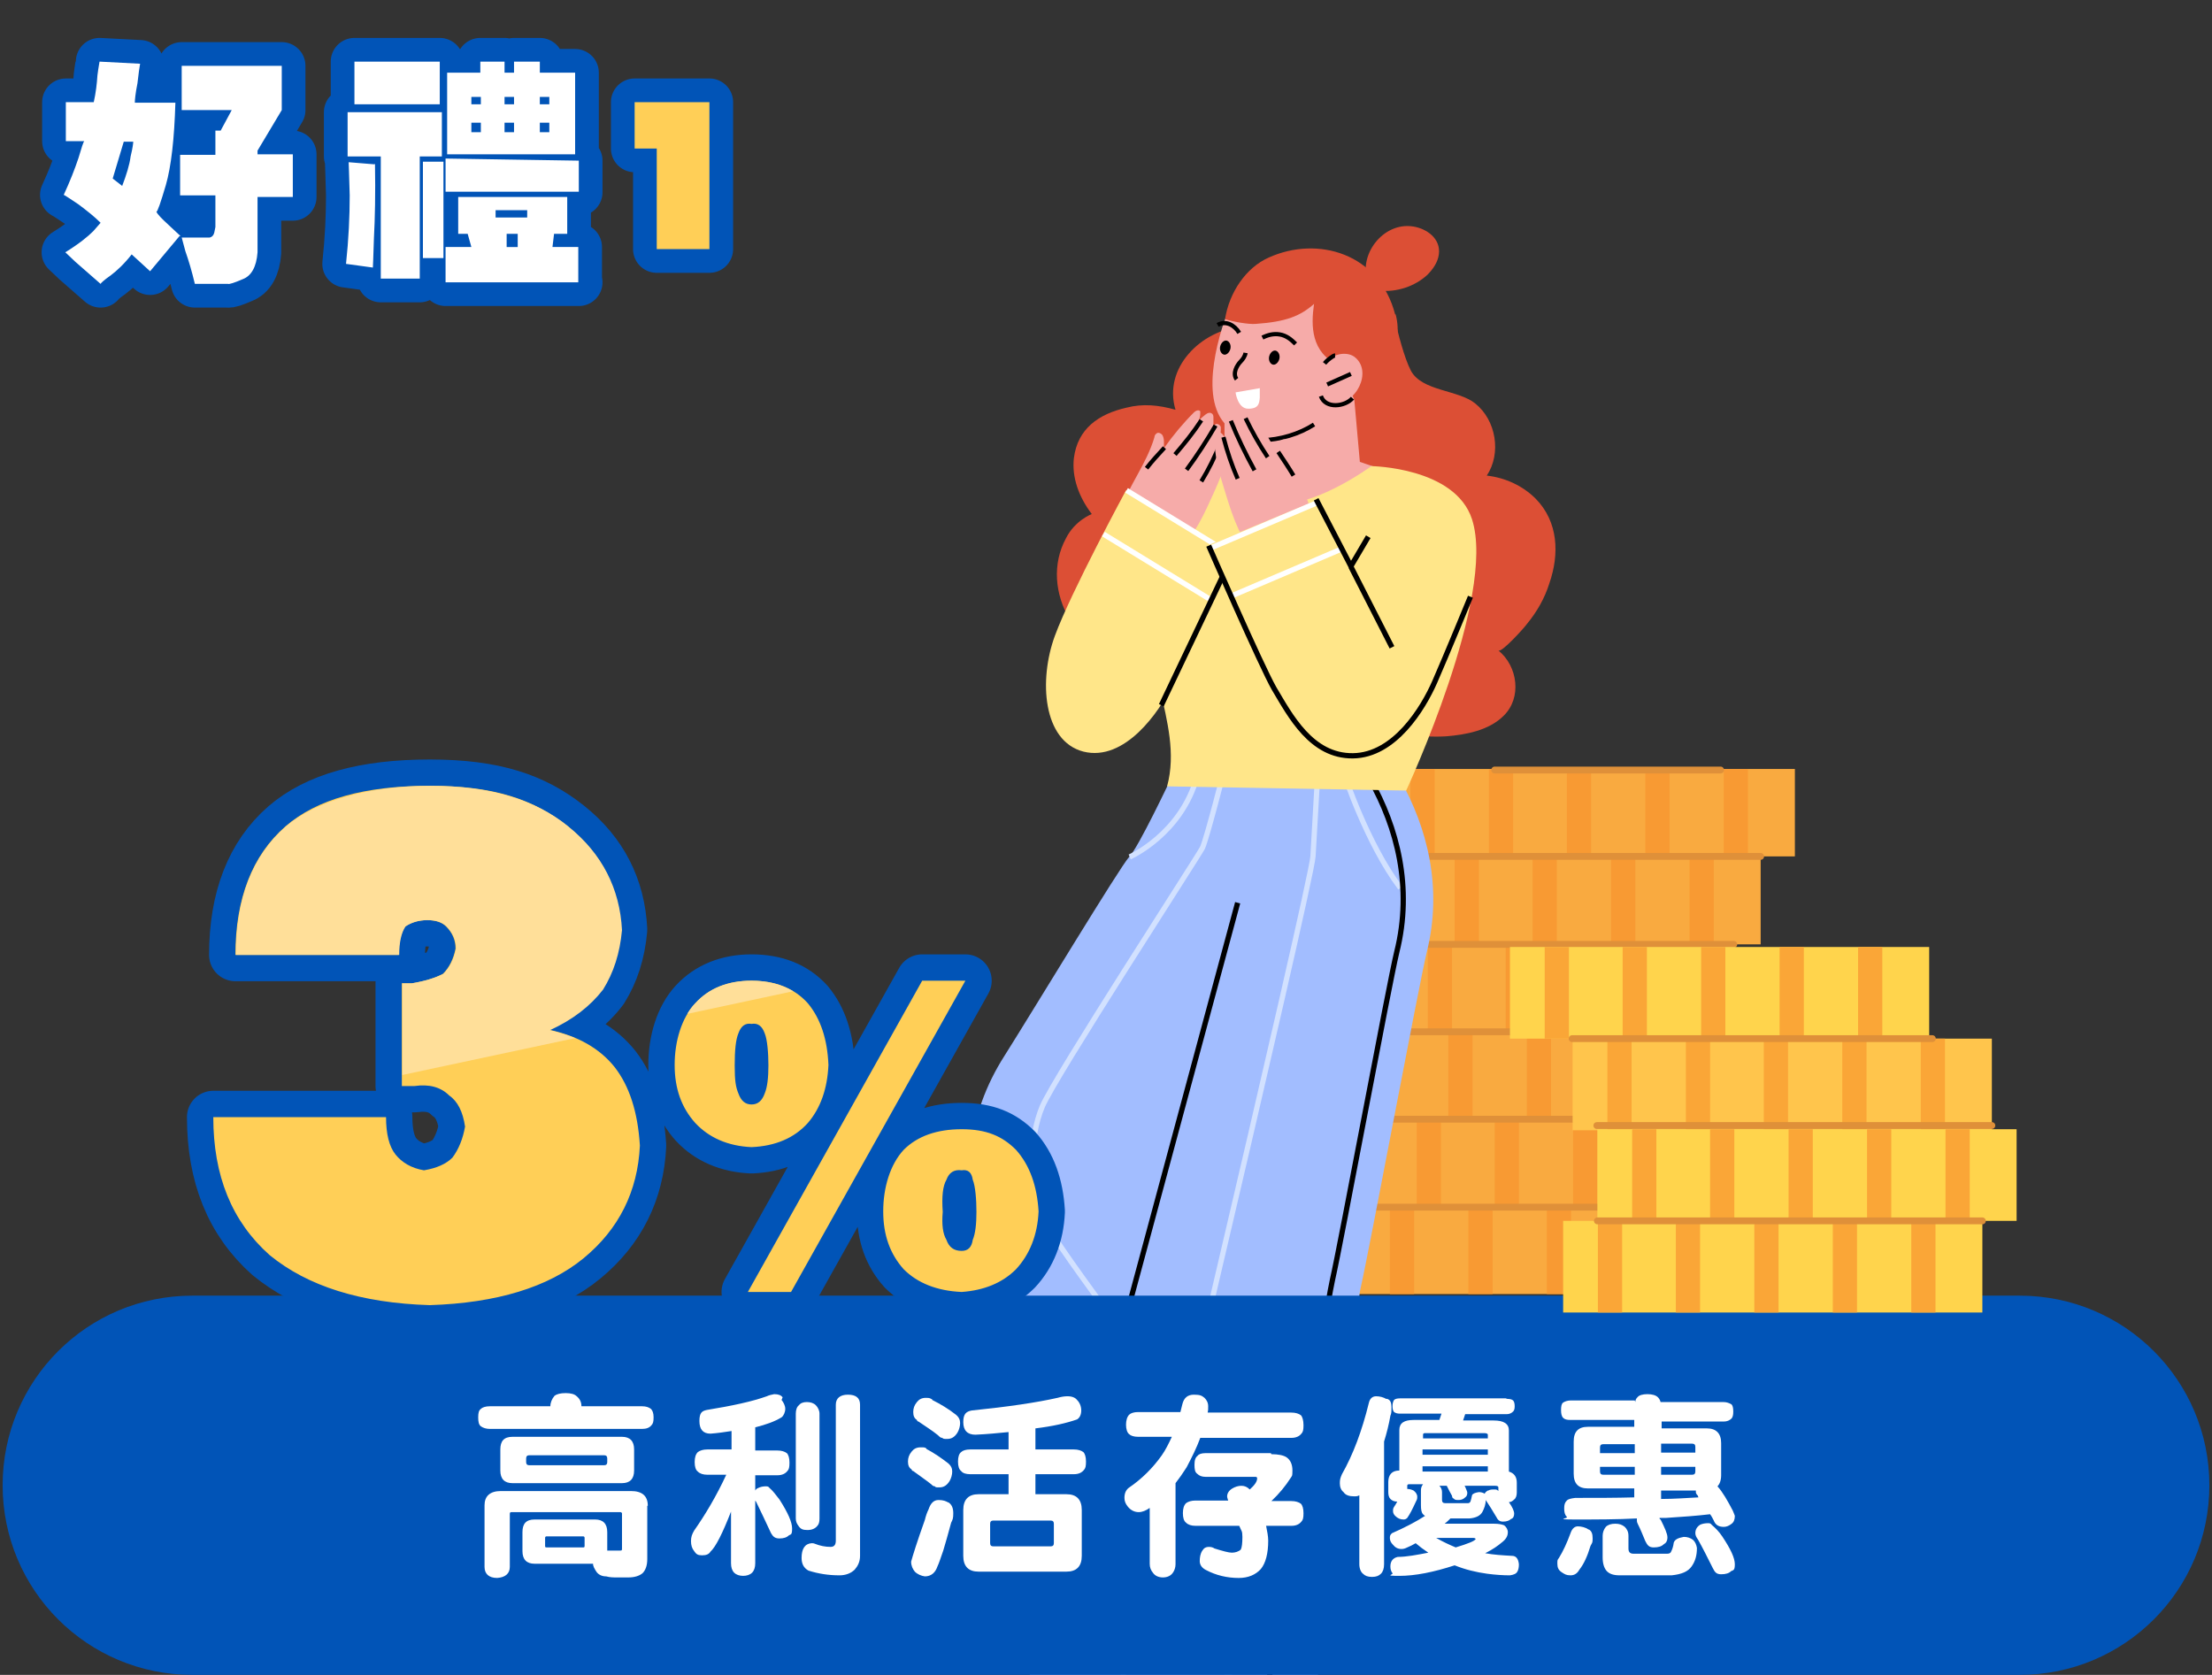
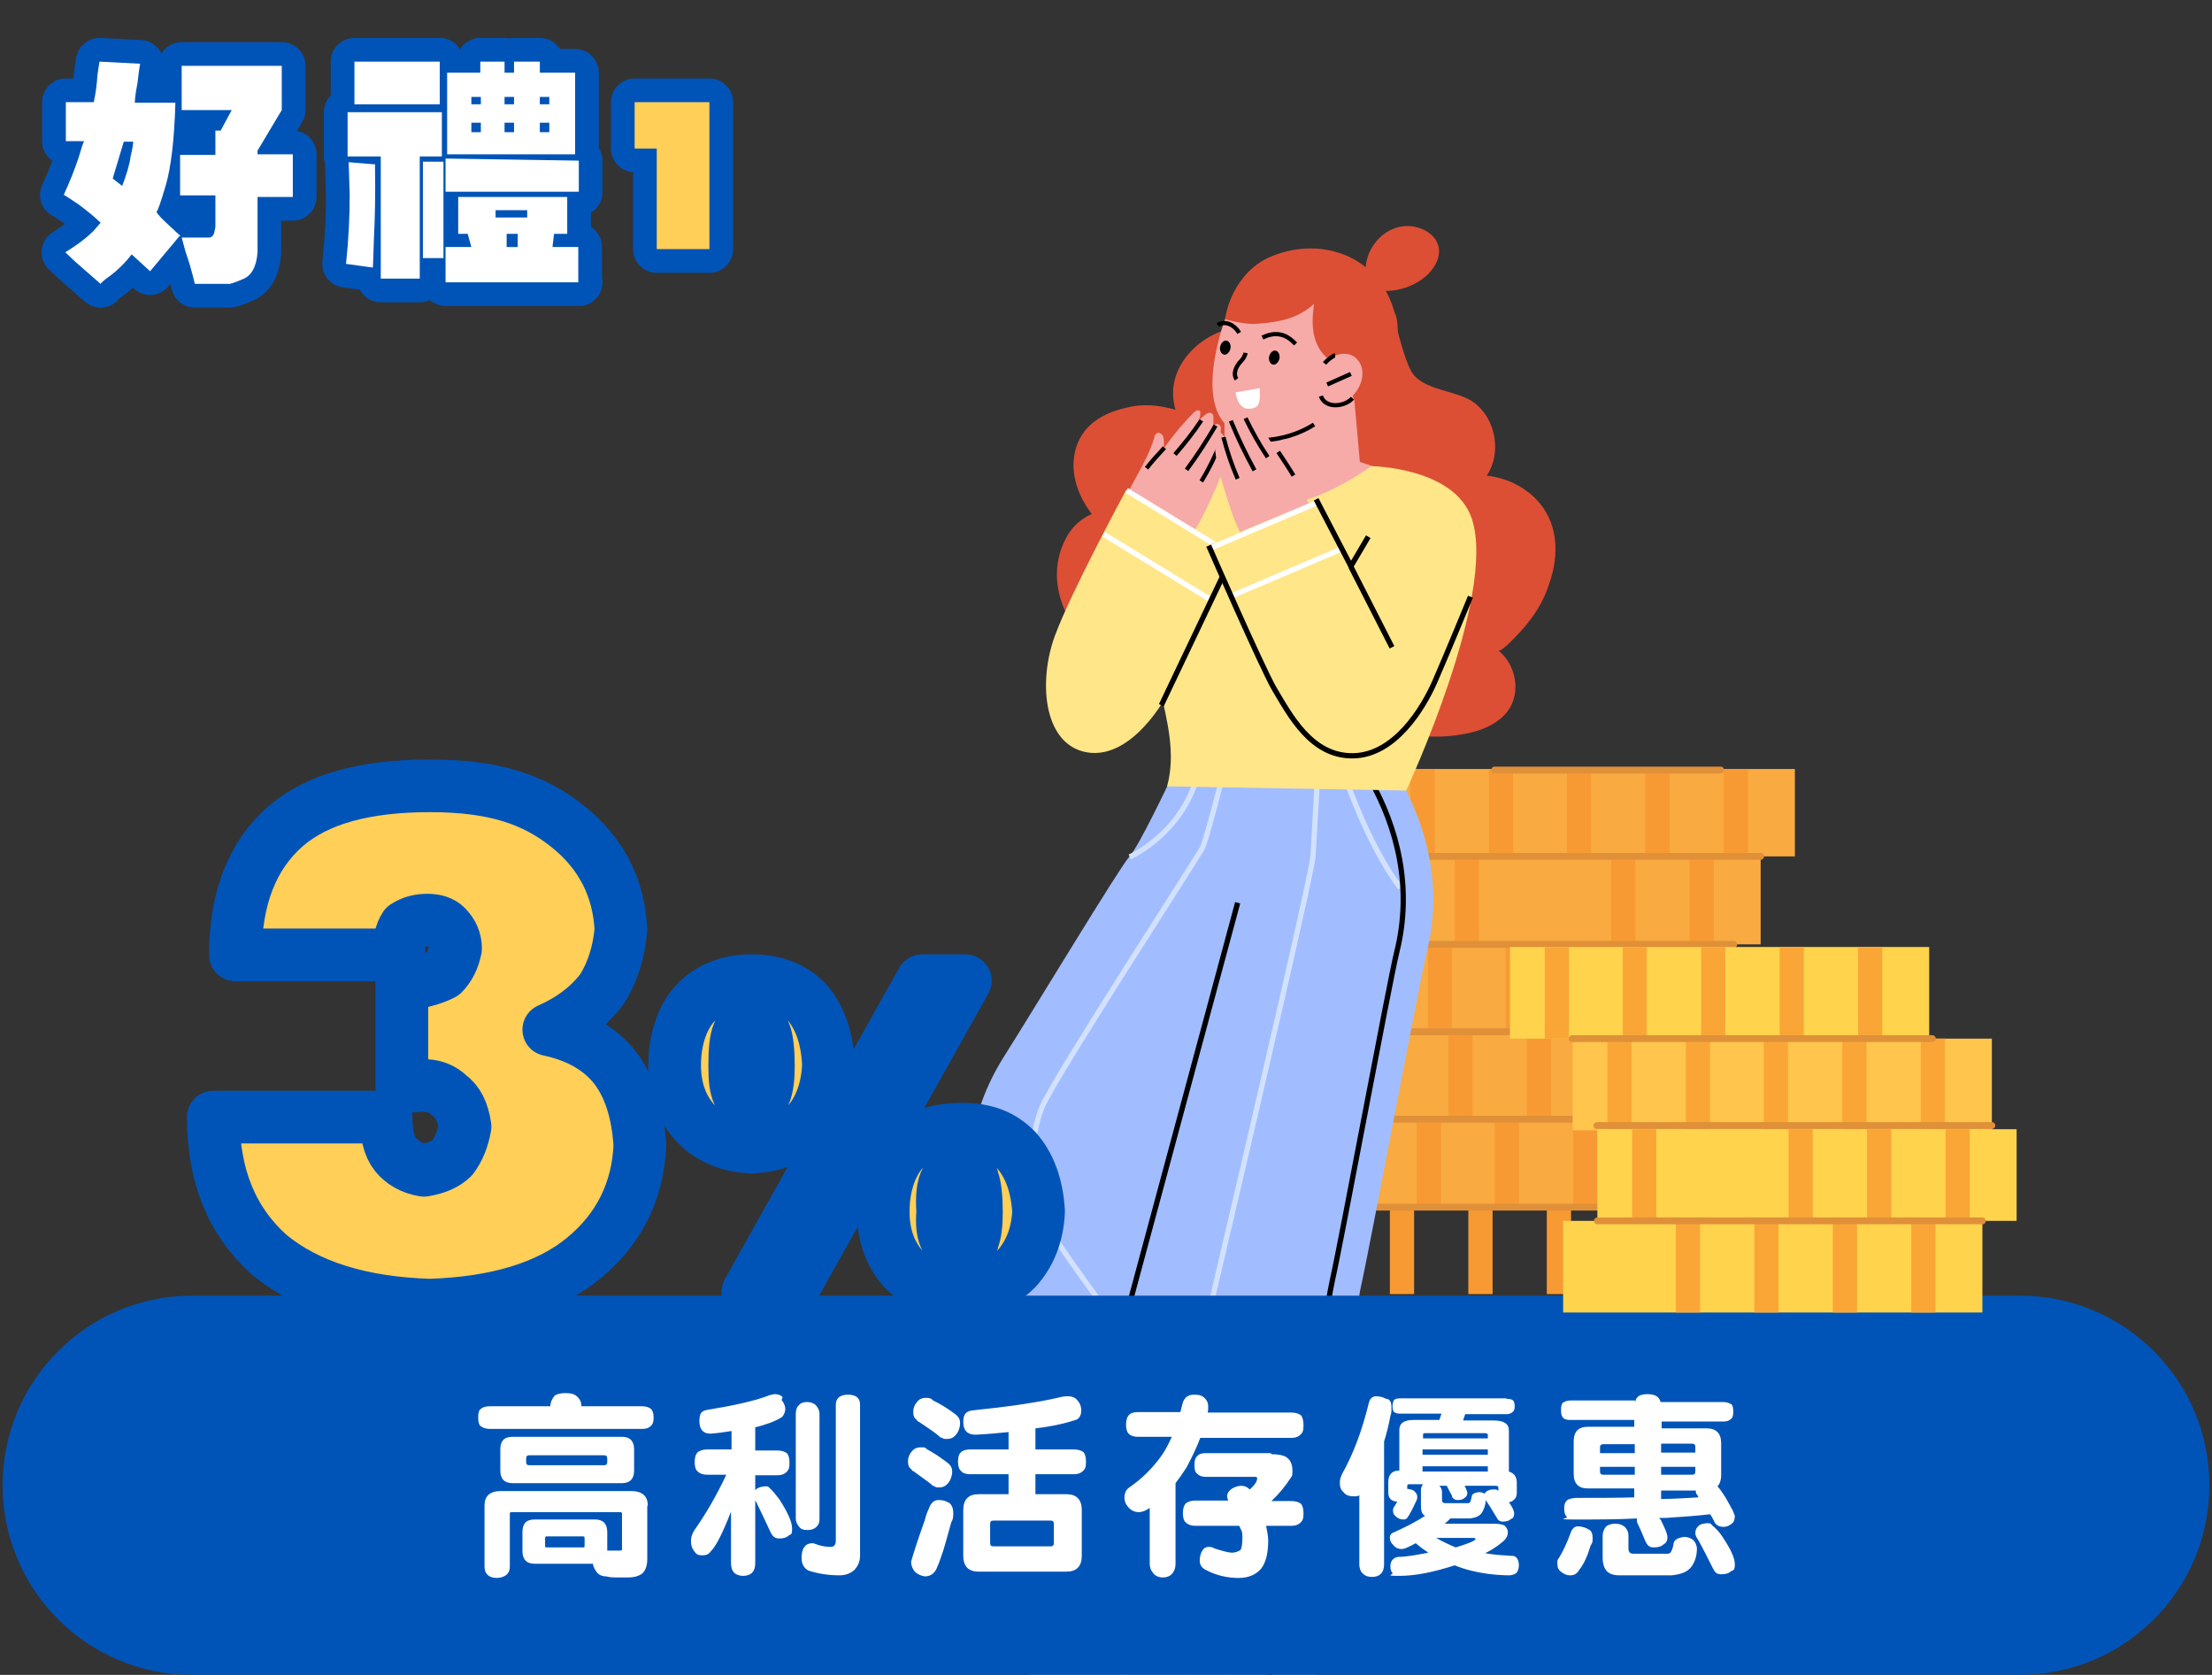
<svg xmlns="http://www.w3.org/2000/svg" id="_圖層_1" version="1.1" viewBox="0 0 420 318">
  <rect x="0" y="0" width="420" height="318" fill="#333333" stroke="none" />
  <defs>
    <style>
      .st0, .st1 {
        stroke: #000;
      }

      .st0, .st1, .st2, .st3 {
        stroke-miterlimit: 10;
      }

      .st0, .st1, .st2, .st3, .st4 {
        fill: none;
      }

      .st5 {
        fill: #ffe689;
      }

      .st1 {
        stroke-width: .8px;
      }

      .st6 {
        fill: #fff;
      }

      .st2 {
        stroke: #fff;
      }

      .st7 {
        fill: #f6aba9;
      }

      .st8 {
        fill: #f89a33;
      }

      .st9 {
        stroke-width: 10px;
      }

      .st9, .st10 {
        stroke: #0154b7;
      }

      .st9, .st10, .st11 {
        fill: #ffcf57;
      }

      .st9, .st10, .st4 {
        stroke-linejoin: round;
      }

      .st12 {
        fill: #a2bdff;
      }

      .st10 {
        stroke-width: 9px;
      }

      .st13 {
        fill: #ffd44c;
      }

      .st3 {
        stroke: #d2e1ff;
      }

      .st14 {
        fill: #faa637;
      }

      .st15 {
        fill: #ffdf99;
      }

      .st16 {
        fill: #ffc54c;
      }

      .st17 {
        fill: #f9aa40;
      }

      .st18 {
        fill: #0154b7;
      }

      .st19 {
        fill: #dc4f35;
      }

      .st4 {
        stroke: #df9039;
        stroke-linecap: round;
        stroke-width: 1.3px;
      }
    </style>
  </defs>
  <path class="st17" d="M334.3,179.3h-79.6v-16.6h79.6v16.6Z" />
  <path class="st8" d="M325.4,179.3h-4.6v-16.6h4.6v16.6Z" />
  <path class="st8" d="M310.5,179.3h-4.6v-16.6h4.6v16.6Z" />
-   <path class="st8" d="M295.6,179.3h-4.6v-16.6h4.6v16.6Z" />
  <path class="st8" d="M280.8,179.3h-4.6v-16.6h4.6v16.6Z" />
  <path class="st8" d="M265.9,179.3h-4.6v-16.6h4.6v16.6Z" />
  <path class="st17" d="M329.2,195.9h-79.6v-16.6h79.6v16.6Z" />
  <path class="st8" d="M320.3,195.9h-4.6v-16.6h4.6v16.6Z" />
  <path class="st8" d="M305.4,195.9h-4.6v-16.6h4.6v16.6Z" />
  <path class="st8" d="M290.5,195.9h-4.6v-16.6h4.6v16.6Z" />
  <path class="st8" d="M275.7,195.9h-4.6v-16.6h4.6v16.6Z" />
  <path class="st8" d="M260.8,195.9h-4.6v-16.6h4.6v16.6Z" />
  <path class="st17" d="M333.1,212.5h-79.6v-16.6h79.6v16.6Z" />
  <path class="st8" d="M324.2,212.5h-4.6v-16.6h4.6v16.6Z" />
  <path class="st8" d="M309.4,212.5h-4.6v-16.6h4.6v16.6Z" />
  <path class="st8" d="M294.5,212.5h-4.6v-16.6h4.6v16.6Z" />
  <path class="st8" d="M279.6,212.5h-4.6v-16.6h4.6v16.6Z" />
  <path class="st8" d="M264.7,212.5h-4.6v-16.6h4.6v16.6Z" />
  <path class="st17" d="M327.1,229.2h-79.6v-16.6h79.6v16.6Z" />
  <path class="st8" d="M318.2,229.2h-4.6v-16.6h4.6v16.6Z" />
  <path class="st8" d="M303.3,229.2h-4.6v-16.6h4.6v16.6Z" />
  <path class="st8" d="M288.4,229.2h-4.6v-16.6h4.6v16.6Z" />
  <path class="st8" d="M273.6,229.2h-4.6v-16.6h4.6v16.6Z" />
  <path class="st8" d="M258.7,229.2h-4.6v-16.6h4.6v16.6Z" />
-   <path class="st17" d="M336.9,245.7h-79.6v-16.6h79.6v16.6Z" />
  <path class="st8" d="M328,245.7h-4.6v-16.6h4.6v16.6Z" />
  <path class="st8" d="M313.1,245.7h-4.6v-16.6h4.6v16.6Z" />
  <path class="st8" d="M298.3,245.7h-4.6v-16.6h4.6v16.6Z" />
  <path class="st8" d="M283.4,245.7h-4.6v-16.6h4.6v16.6Z" />
  <path class="st8" d="M268.5,245.7h-4.6v-16.6h4.6v16.6Z" />
  <path class="st17" d="M340.8,162.6h-79.6v-16.6h79.6v16.6Z" />
  <path class="st8" d="M331.9,162.6h-4.6v-16.6h4.6v16.6Z" />
  <path class="st8" d="M317,162.6h-4.6v-16.6h4.6v16.6Z" />
  <path class="st8" d="M302.1,162.6h-4.6v-16.6h4.6v16.6Z" />
  <path class="st8" d="M287.3,162.6h-4.6v-16.6h4.6v16.6Z" />
  <path class="st8" d="M272.4,162.6h-4.6v-16.6h4.6v16.6Z" />
  <path class="st4" d="M334.3,162.6h-73.1M326.7,146.2h-42.9M329.2,179.3h-74.5M253.5,195.9h75.7M253.5,212.5h73.6M327.1,229.2h-69.8" />
  <path class="st19" d="M235.8,62c-7.8.7-15,7.9-12.6,15.8-3.2-.9-6.2-1.2-9.3-.4-5.3,1.2-9.3,4-10,9.6-.4,3.6.9,7.3,3.4,10.6,0,0-3.2,1.2-4.9,4.6-2.6,4.8-2.2,10.6.8,15.6,4,6.5,11.3,11,18.6,12.6,1.4.3,2.8.5,4.1.6,1.1,3,2.7,5.8,5,8,3.8,3.5,9.2,4.8,14.3,4.4,5.6-.3,10.9-2.6,15.2-6.1,4.9,1.9,8.9,2.8,14.2,2.5,3.7-.3,8.1-1.1,10.9-3.9,3.5-3.4,2.7-9.4-1-12.4.6.5,5-4.4,5.4-5,1.9-2.3,3.4-4.9,4.3-7.8,1.9-5.5,1.7-11.6-2.6-16-2.5-2.5-5.8-4-9.3-4.4,2.8-4.2,1.8-10.5-2.2-13.7-3.2-2.6-10.1-2.3-12.2-6.2-1.3-2.5-2.5-7.3-3.1-10" />
  <path class="st7" d="M240.1,80.4l-1.4,8.2-9.5,1.7s7.5,10.2,17.1,9.5c9.5-.7,21.4-8.9,21.4-8.9l-9.5-3.2-1.4-15.7" />
  <path class="st7" d="M255.8,59c-1.4-4.1-5-6.7-9.2-7.3-8-1.2-12.4,3.4-14.6,10.7-2.4,8-4.2,20.2,7.2,20.8,4.2.2,8.1-.9,11.6-3.9,3.1-2.7,4.3-7.1,5.1-11.1.6-3,.9-6.2-.2-9.1h0Z" />
  <path class="st19" d="M264.9,59.7c-3-11.6-14.7-15-24-10.8-4.3,1.9-7.5,6.6-8.3,11.7,1.6.5,4.4,1,5.8.9,5.8-.4,8.5-1.5,11.1-3.8-.6,4.2-.6,9.2,4.7,11.7l3.1,6.8c5.2-3.7,9.4-10.2,7.7-16.5h0Z" />
  <path class="st19" d="M259.8,53.8c-2.1-5.3,2.8-11.7,8.5-10.8,2.6.4,5.3,2.3,4.9,5.3-.2,1.5-1.1,2.8-2.2,3.9-2.4,2.2-5.8,3.3-9.1,3" />
  <path class="st7" d="M251.9,69.1c.6-1.8,3.6-2.5,5.2-1.4,3.7,2.7.3,9.3-3.8,8.8-1.1-.1-2.6-1-2.6-2.3" />
  <path class="st1" d="M256.5,71l-4.5,2M253.5,67.5c-.2,0-.3.1-.5.2-.6.4-1.1.8-1.5,1.3M250.8,75.2c.9,2.5,4.6,2,6,.4M239.5,83.6c3.6-.1,7.2-1.2,10-3M236.5,67c-.1.6-.5,1.2-.9,1.6s-.8,1-1,1.6-.2,1.3.2,1.8" />
  <path class="st6" d="M239.2,73.7l-4.6.8s.4,3.1,2.4,3.1,2.1-1,2.2-2.1c0-.1,0-1.8,0-1.8h0Z" />
  <path class="st1" d="M239.7,64.1c1-.5,2.1-.8,3.3-.6,1.2.2,2.1.9,3,1.8M231.2,61.7c1.5-.9,3.2,0,4.1,1.5" />
  <path d="M242.9,68.2c-.2.7-.8,1.2-1.3,1-.5-.2-.8-.9-.6-1.6.2-.7.8-1.2,1.3-1,.5.2.8.9.6,1.6ZM233.6,66.3c-.2.7-.8,1.2-1.3,1-.5-.2-.8-.9-.6-1.6.2-.7.8-1.2,1.3-1,.5.2.8.9.6,1.6ZM229.4,282.4c8.2,14.2-11,33-.4,44.8,0,0,19.6-19.2,23.9-23.5s-.3-14.4,4.2-18.8l5.5,9.3,8.6-8.5-18.7-26-23.2,22.7h0Z" />
  <path class="st2" d="M230.5,298.2l8.4-8.2M231.5,290.9l7.1-7M226.9,324.1l28.2-27.6M260.7,290.9l8.4-8.2" />
  <path class="st12" d="M222.2,148.1s-6.1,12.9-7.8,14.6c-1.7,1.8-18.2,29.1-23.7,37.8-6.9,10.8-9.4,24.9-1.8,37,7.6,12.1,38.5,58.5,38.5,58.5,0,0,27.4-34,26.6-34.4s-29.5-41.5-29.5-41.5c0,0,21.1-38.3,24.5-48.1s.7-32.8.7-32.8" />
  <path class="st3" d="M232.7,145.2s-3.6,14.2-4.4,15.8-28.1,43.6-30.4,49.1-3.4,15.6,2.2,24.6,36.6,49.6,36.6,49.6" />
  <path class="st12" d="M265.9,148.1c5,8.9,8.1,20.3,5,32.7-1.5,6.2-10.9,56.5-12.5,63.5s-8.6,78.2-8.6,78.2h-55.5l41.6-154.1,2.5-23.2" />
  <path class="st0" d="M208.9,268.2l26.1-96.8" />
  <path class="st3" d="M212.2,322.7s36.8-154.8,37.1-160.1,1-17.4,1-17.4M255.2,146.9s4.3,13.2,10.7,21.7M214.5,162.7s9.8-4.3,12.8-15.3" />
  <path class="st0" d="M260.2,148.1c5,8.9,8.1,20.3,5,32.7-1.5,6.2-10.6,55.2-12.2,62.2s-12.6,79.5-12.6,79.5M226.1,247.5c2.3,8,5.1,15.9,8.2,23.6M232.5,248.7c.6,2.6,1.5,5.1,2.8,7.5" />
  <path class="st5" d="M221.4,113.6c-6.6,11.1,3.6,23.2.2,35.7l45.4.8s17.2-36.9,12.5-51.5c-3.2-9.9-19.1-10.1-19.1-10.1,0,0-11.9,8.7-18.8,6.8-6.9-1.9-4.5-6.5-4.5-6.5,0,0-12.8-1.2-21.8,7.4-5.8,5.5,8.6,6.4,6.1,17.4h0Z" />
  <path class="st7" d="M212.6,97.2c1.7-5,5.1-9.1,6.6-14.2,0-.2.1-.5.4-.7.3-.3.9,0,1.1.3s.3.8.3,1.2c0,.4,0,.9,0,1.3,1.7-2.4,3.6-4.7,5.7-6.8.3-.3.9-.6,1.2-.2,0,0,0,.2,0,.3,0,.6-.1,1.1-.4,1.6.4-.5.9-.9,1.4-1.3.4-.3.9-.5,1.3-.1.2.2.2.5.2.8v1.9c-.1-.4.2-.7.5-.8s.8.2.9.6c0,.2,0,.4,0,.7-.1.7-.2,1.4-.3,2.2.3-.4.6-.8,1.1-.7.4.1.6.7.6,1.1,0,1.6-.3,3.2-.9,4.7-.7,1.9-1.5,3.8-2.4,5.7-1.8,4-3.8,8.1-7.4,10.5" />
  <path class="st1" d="M221.1,85c-1.2,1.3-2.4,2.6-3.4,3.9M231.7,84.1c-1,2.6-2.2,5-3.6,7.3M230.8,80.8c-1.7,2.9-3.5,5.7-5.5,8.4M228.1,79.8c-1.5,2.3-3.2,4.4-5,6.5" />
  <path class="st5" d="M213.9,93.1l20.1,12.3s-7.6,16.7-11.6,25c-2.2,4.6-8.8,14.3-16.7,12.3-7.7-2-8.5-13.6-5.4-22,3.1-8.4,13.5-27.6,13.5-27.6h0Z" />
  <path class="st2" d="M213.9,93.1l20.1,12.3M209.5,101.4l20.1,12.3" />
  <path class="st0" d="M220.5,133.9l13.8-29" />
  <path class="st7" d="M249.6,99.5c-1.1-5.2-4-10-4.9-15.2,0-.3,0-.5-.3-.7-.3-.3-.9-.2-1.2,0-.3.3-.4.7-.5,1.2s0,.9-.2,1.3c-1.4-2.7-3-5.3-4.9-7.8-.3-.4-.9-.8-1.1-.4,0,0-.1.2-.1.3-.1.6,0,1.1.2,1.7-.4-.6-.8-1.1-1.2-1.6-.3-.3-.9-.7-1.2-.4-.2.2-.2.5-.2.8,0,.6,0,1.3,0,1.9,0-.4-.2-.7-.6-.9-.4-.1-.8,0-.9.4,0,.2,0,.4,0,.7,0,.7,0,1.5,0,2.2-.2-.4-.6-.9-1-.9-.4,0-.6.6-.7,1-.3,1.6,0,3.2.3,4.8.4,2,1.1,4.1,1.7,6.1,1.3,4.2,2.8,8.7,6,11.8" />
  <path class="st1" d="M242.7,85.8c1,1.5,2,3,2.9,4.5M232.3,83c.7,2.7,1.6,5.4,2.7,7.9M233.7,79.9c1.3,3.2,2.8,6.3,4.5,9.4M236.5,79.4c1.2,2.5,2.6,5,4.2,7.4" />
  <path class="st5" d="M259.8,101.9l-3.3,5.6-6.5-12.5-20.6,8.5s10,22.9,12.4,27.1c3.1,5.2,7.1,12.9,15,12.8,7.9-.1,13.3-9,15.5-14s6.8-16.2,6.8-16.2" />
  <path class="st2" d="M233.7,113.2l21.1-9M229.5,104.2l20.7-8.8" />
  <path class="st0" d="M229.5,103.6s10,22.9,12.4,27.1c3.1,5.2,7.1,12.9,15,12.8s13.3-9,15.5-14,6.8-16.2,6.8-16.2M259.8,101.9l-3.3,5.6-6.6-12.7M256.5,107.6l7.8,15.3" />
  <path class="st18" d="M36.5,246h347c19.9,0,36,16.1,36,36h0c0,19.9-16.1,36-36,36H36.5c-19.9,0-36-16.1-36-36h0c0-19.9,16.1-36,36-36Z" />
  <path class="st13" d="M376.4,249.2h-79.6v-17.4h79.6v17.4Z" />
  <path class="st14" d="M367.5,249.2h-4.6v-17.4h4.6v17.4Z" />
  <path class="st14" d="M352.6,249.2h-4.6v-17.4h4.6v17.4Z" />
  <path class="st14" d="M337.7,249.2h-4.6v-17.4h4.6v17.4Z" />
  <path class="st14" d="M322.8,249.2h-4.6v-17.4h4.6v17.4Z" />
-   <path class="st14" d="M308,249.2h-4.6v-17.4h4.6v17.4Z" />
+   <path class="st14" d="M308,249.2h-4.6h4.6v17.4Z" />
  <path class="st13" d="M366.3,197.2h-79.6v-17.4h79.6v17.4Z" />
  <path class="st14" d="M357.4,197.2h-4.6v-17.4h4.6v17.4Z" />
  <path class="st14" d="M342.5,197.2h-4.6v-17.4h4.6v17.4Z" />
  <path class="st14" d="M327.6,197.2h-4.6v-17.4h4.6v17.4Z" />
  <path class="st14" d="M312.7,197.2h-4.6v-17.4h4.6v17.4Z" />
  <path class="st14" d="M297.9,197.2h-4.6v-17.4h4.6v17.4Z" />
  <path class="st16" d="M378.2,214.6h-79.6v-17.4h79.6v17.4Z" />
  <path class="st14" d="M369.3,214.6h-4.6v-17.4h4.6v17.4Z" />
  <path class="st14" d="M354.4,214.6h-4.6v-17.4h4.6v17.4Z" />
  <path class="st14" d="M339.5,214.6h-4.6v-17.4h4.6v17.4Z" />
  <path class="st14" d="M324.7,214.6h-4.6v-17.4h4.6v17.4Z" />
  <path class="st14" d="M309.8,214.6h-4.6v-17.4h4.6v17.4Z" />
  <path class="st13" d="M382.9,231.8h-79.6v-17.4h79.6v17.4Z" />
  <path class="st14" d="M374,231.8h-4.6v-17.4h4.6v17.4Z" />
  <path class="st14" d="M359.1,231.8h-4.6v-17.4h4.6v17.4Z" />
  <path class="st14" d="M344.2,231.8h-4.6v-17.4h4.6v17.4Z" />
-   <path class="st14" d="M329.3,231.8h-4.6v-17.4h4.6v17.4Z" />
  <path class="st14" d="M314.5,231.8h-4.6v-17.4h4.6v17.4Z" />
  <path class="st4" d="M376.4,231.8h-73.1M378.2,213.7h-75M366.9,197.2h-68.4M0,0" />
  <path class="st10" d="M34.1,44.8l-5.6,6.7-3.5-3.2c-1.4,1.8-2.8,3.1-4,4-1.3.9-1.9,1.5-1.9,1.6-1.6-1.4-3.2-2.8-4.8-4.2l-1.9-1.8c2.6-1.6,4.3-3,5.3-4l1.4-1.6c-1.2-1.2-2.6-2.3-4.2-3.5-1.8-1.2-2.7-1.8-2.8-1.8,1.2-2.6,2.1-4.9,2.8-7,.6-2,.9-3,1.1-3.2h-3.5v-7.4h5.3c.4-1.8.6-3.5.7-5.1.2-1.6.4-2.5.4-2.6l7.7.4c-.1.6-.3,1.8-.5,3.7-.4,2-.5,3.2-.5,3.7h7.7c-.2,6.9-.8,12.1-1.8,15.6-1,3.4-1.6,5.1-1.8,5.1.2.5,1,1.3,2.3,2.5s2,1.9,2.3,2.1h0ZM25.3,26.9h-1.8l-2.1,7,1.8,1.4c.8-2.1,1.4-4,1.6-5.6.4-1.6.5-2.6.5-2.8h0ZM55.6,37.4h-6.7v10.5c-.2,2.8-1.2,4.5-2.8,5.1-1.6.7-2.6,1-2.8.9h-6.3c-.6-2.5-1.2-4.5-1.8-6.2l-.7-2.6h5.3c.5-.1.8-.5.9-1l.2-1v-6h-6.7v-7.7h6.7v-4.6h1l2.1-3.9h-9.5v-8.4h19v8.4l-4.6,7.7v.7h6.7v8.1h0ZM71.2,31.1c.1,5.7,0,10.4-.2,14.1-.1,3.6-.2,5.5-.2,5.6l-5.1-.7c.5-4.7.7-9,.7-13-.1-4-.2-6.1-.2-6.3l4.9.4h0ZM83.9,29.7h-4.2v23.2h-7.4v-23.2h-6.3v-8.4h17.9s0,8.4,0,8.4ZM83.5,19.8h-16.2v-8.1h16.2v8.1ZM84.2,49h-3.9v-18.3h3.9s0,18.3,0,18.3ZM109.9,36.4h-25.3v-6.3l25.3.4s0,6,0,6ZM109.9,53.6h-25.3v-6.7h4.9l-.7-2.5h-1.8v-7h20.7v7h-2.5l-.3,2.5h4.9s0,6.7,0,6.7ZM109.2,29.3h-24.3v-15.5h6.3v-2.1h4.6v2.1h1.8v-2.1h4.9v2.1h6.7s0,15.5,0,15.5ZM91.3,19.8v-1.4h-1.8v1.4h1.8ZM91.3,25.1v-1.8h-1.8v1.8h1.8ZM100.1,41.3v-1.4h-6v1.4h6ZM97.6,19.8v-1.4h-1.8v1.4h1.8ZM97.6,25.1v-1.8h-1.8v1.8h1.8ZM98.3,44.4h-2.1v2.5h2.1s0-2.5,0-2.5ZM104.3,19.8v-1.4h-1.8v1.4h1.8ZM104.3,25.1v-1.8h-1.8v1.8h1.8ZM124.7,28.2h-4.2v-8.8h14.2v27.9h-10v-19.2Z" />
  <path class="st6" d="M34.1,44.8l-5.6,6.7-3.5-3.2c-1.4,1.8-2.8,3.1-4,4-1.3.9-1.9,1.5-1.9,1.6-1.6-1.4-3.2-2.8-4.8-4.2l-1.9-1.8c2.6-1.6,4.3-3,5.3-4l1.4-1.6c-1.2-1.2-2.6-2.3-4.2-3.5-1.8-1.2-2.7-1.8-2.8-1.8,1.2-2.6,2.1-4.9,2.8-7,.6-2,.9-3,1.1-3.2h-3.5v-7.4h5.3c.4-1.8.6-3.5.7-5.1.2-1.6.4-2.5.4-2.6l7.7.4c-.1.6-.3,1.8-.5,3.7-.4,2-.5,3.2-.5,3.7h7.7c-.2,6.9-.8,12.1-1.8,15.6-1,3.4-1.6,5.1-1.8,5.1.2.5,1,1.3,2.3,2.5s2,1.9,2.3,2.1h0ZM25.3,26.9h-1.8l-2.1,7,1.8,1.4c.8-2.1,1.4-4,1.6-5.6.4-1.6.5-2.6.5-2.8h0ZM55.6,37.4h-6.7v10.5c-.2,2.8-1.2,4.5-2.8,5.1-1.6.7-2.6,1-2.8.9h-6.3c-.6-2.5-1.2-4.5-1.8-6.2l-.7-2.6h5.3c.5-.1.8-.5.9-1l.2-1v-6h-6.7v-7.7h6.7v-4.6h1l2.1-3.9h-9.5v-8.4h19v8.4l-4.6,7.7v.7h6.7v8.1h0ZM71.2,31.1c.1,5.7,0,10.4-.2,14.1-.1,3.6-.2,5.5-.2,5.6l-5.1-.7c.5-4.7.7-9,.7-13-.1-4-.2-6.1-.2-6.3l4.9.4h0ZM83.9,29.7h-4.2v23.2h-7.4v-23.2h-6.3v-8.4h17.9s0,8.4,0,8.4ZM83.5,19.8h-16.2v-8.1h16.2v8.1ZM84.2,49h-3.9v-18.3h3.9s0,18.3,0,18.3ZM109.9,36.4h-25.3v-6.3l25.3.4s0,6,0,6ZM109.9,53.6h-25.3v-6.7h4.9l-.7-2.5h-1.8v-7h20.7v7h-2.5l-.3,2.5h4.9s0,6.7,0,6.7ZM109.2,29.3h-24.3v-15.5h6.3v-2.1h4.6v2.1h1.8v-2.1h4.9v2.1h6.7s0,15.5,0,15.5ZM91.3,19.8v-1.4h-1.8v1.4h1.8ZM91.3,25.1v-1.8h-1.8v1.8h1.8ZM100.1,41.3v-1.4h-6v1.4h6ZM97.6,19.8v-1.4h-1.8v1.4h1.8ZM97.6,25.1v-1.8h-1.8v1.8h1.8ZM98.3,44.4h-2.1v2.5h2.1s0-2.5,0-2.5ZM104.3,19.8v-1.4h-1.8v1.4h1.8ZM104.3,25.1v-1.8h-1.8v1.8h1.8Z" />
  <path class="st11" d="M124.7,28.2h-4.2v-8.8h14.2v27.9h-10s0-19.2,0-19.2Z" />
  <path class="st9" d="M76.4,186.7h1.8c2.4-.4,4.4-1,5.9-1.8,1.2-1.2,2-2.8,2.4-4.8,0-1.6-.6-3-1.8-4.2-.8-.8-2-1.2-3.6-1.2s-3,.4-4.2,1.2c-.8,1.2-1.2,3-1.2,5.4h-31c0-10.7,3.2-18.9,9.5-24.4,6-5.2,15.1-7.7,27.4-7.7s19.8,2.6,26.2,7.7,9.7,11.7,10.1,19.6c-.4,4.4-1.6,8.1-3.6,11.3-2.4,3.2-5.8,5.8-10.1,7.7,5.6,1.2,9.7,3.6,12.5,7.1,2.8,3.6,4.4,8.5,4.8,14.9-.4,8.7-4,15.9-10.7,21.4s-16.5,8.5-29.2,8.9c-13.1-.4-23.2-3.6-30.4-9.5-7.2-6.4-10.7-15.1-10.7-26.2h32.8c0,3.2.6,5.6,1.8,7.1s3,2.6,5.4,3c2.4-.4,4.2-1.2,5.4-2.4,1.2-1.6,2-3.6,2.4-5.9-.4-2.8-1.4-4.8-3-5.9-1.6-1.6-3.8-2.2-6.6-1.8h-2.4v-19.6h0ZM157.3,202.2c-.2,4.5-1.5,8.2-3.9,11-2.6,2.9-6.2,4.4-10.7,4.6-4.5-.2-8.1-1.8-10.7-4.6-2.6-2.9-3.9-6.5-3.9-11s1.3-8.9,3.9-11.7,6.2-4.3,10.7-4.3,8.1,1.4,10.7,4.3c2.4,2.9,3.7,6.8,3.9,11.7ZM142.7,209.7c1.2,0,2-.7,2.5-2.1.5-1.2.7-3,.7-5.3s-.2-4.9-.7-6.1c-.5-1.4-1.3-2-2.5-1.8-1.2-.2-2,.4-2.5,1.8-.5,1.2-.7,3.2-.7,6.1s.2,4.1.7,5.3c.5,1.4,1.3,2.1,2.5,2.1ZM142,245.3l33.1-59.1h8.2l-33.1,59.1h-8.2,0ZM197.2,230c-.2,4.5-1.7,8.2-4.3,11-2.6,2.6-6.1,4-10.3,4.3-4.7-.2-8.4-1.7-11-4.3-2.6-2.9-3.9-6.5-3.9-11s1.3-8.9,3.9-11.7c2.6-2.6,6.3-3.9,11-3.9s7.7,1.3,10.3,3.9c2.6,2.9,4,6.8,4.3,11.7h0ZM182.6,237.5c1.2,0,1.9-.7,2.1-2.1.5-1.2.7-3,.7-5.3s-.2-4.9-.7-6.1c-.2-1.4-.9-2-2.1-1.8-1.4-.2-2.4.4-2.9,1.8-.7,1.2-.9,3.2-.7,6.1-.2,2.4,0,4.1.7,5.3.5,1.4,1.4,2.1,2.9,2.1Z" />
-   <path class="st11" d="M76.4,186.7h1.8c2.4-.4,4.4-1,5.9-1.8,1.2-1.2,2-2.8,2.4-4.8,0-1.6-.6-3-1.8-4.2-.8-.8-2-1.2-3.6-1.2s-3,.4-4.2,1.2c-.8,1.2-1.2,3-1.2,5.4h-31c0-10.7,3.2-18.9,9.5-24.4,6-5.2,15.1-7.7,27.4-7.7s19.8,2.6,26.2,7.7,9.7,11.7,10.1,19.6c-.4,4.4-1.6,8.1-3.6,11.3-2.4,3.2-5.8,5.8-10.1,7.7,5.6,1.2,9.7,3.6,12.5,7.1,2.8,3.6,4.4,8.5,4.8,14.9-.4,8.7-4,15.9-10.7,21.4s-16.5,8.5-29.2,8.9c-13.1-.4-23.2-3.6-30.4-9.5-7.2-6.4-10.7-15.1-10.7-26.2h32.8c0,3.2.6,5.6,1.8,7.1s3,2.6,5.4,3c2.4-.4,4.2-1.2,5.4-2.4,1.2-1.6,2-3.6,2.4-5.9-.4-2.8-1.4-4.8-3-5.9-1.6-1.6-3.8-2.2-6.6-1.8h-2.4v-19.6h0ZM157.3,202.2c-.2,4.5-1.5,8.2-3.9,11-2.6,2.9-6.2,4.4-10.7,4.6-4.5-.2-8.1-1.8-10.7-4.6-2.6-2.9-3.9-6.5-3.9-11s1.3-8.9,3.9-11.7,6.2-4.3,10.7-4.3,8.1,1.4,10.7,4.3c2.4,2.9,3.7,6.8,3.9,11.7ZM142.7,209.7c1.2,0,2-.7,2.5-2.1.5-1.2.7-3,.7-5.3s-.2-4.9-.7-6.1c-.5-1.4-1.3-2-2.5-1.8-1.2-.2-2,.4-2.5,1.8-.5,1.2-.7,3.2-.7,6.1s.2,4.1.7,5.3c.5,1.4,1.3,2.1,2.5,2.1ZM142,245.3l33.1-59.1h8.2l-33.1,59.1h-8.2,0ZM197.2,230c-.2,4.5-1.7,8.2-4.3,11-2.6,2.6-6.1,4-10.3,4.3-4.7-.2-8.4-1.7-11-4.3-2.6-2.9-3.9-6.5-3.9-11s1.3-8.9,3.9-11.7c2.6-2.6,6.3-3.9,11-3.9s7.7,1.3,10.3,3.9c2.6,2.9,4,6.8,4.3,11.7h0ZM182.6,237.5c1.2,0,1.9-.7,2.1-2.1.5-1.2.7-3,.7-5.3s-.2-4.9-.7-6.1c-.2-1.4-.9-2-2.1-1.8-1.4-.2-2.4.4-2.9,1.8-.7,1.2-.9,3.2-.7,6.1-.2,2.4,0,4.1.7,5.3.5,1.4,1.4,2.1,2.9,2.1Z" />
-   <path class="st15" d="M107.9,156.9c-6.4-5.2-15.1-7.7-26.2-7.7s-21.4,2.6-27.4,7.7c-6.4,5.6-9.5,13.7-9.5,24.4h31c0-2.4.4-4.2,1.2-5.4,1.2-.8,2.6-1.2,4.2-1.2s2.8.4,3.6,1.2c1.2,1.2,1.8,2.6,1.8,4.2-.4,2-1.2,3.6-2.4,4.8-1.6.8-3.6,1.4-6,1.8h-1.8v17.4l32.8-7c-1.5-.6-3.1-1.1-4.8-1.5,4.4-2,7.7-4.6,10.1-7.7,2-3.2,3.2-6.9,3.6-11.3-.4-7.9-3.8-14.5-10.1-19.6ZM142.7,186.2c-4.5,0-8.1,1.4-10.7,4.3-.6.6-1.1,1.3-1.5,2l20.1-4.3c-2.2-1.3-4.8-2-7.9-2h0Z" />
  <g>
    <path class="st6" d="M109.5,265.1c.6.5.9,1.1.9,1.9h11.5c.8,0,1.3.2,1.7.5.3.3.5.8.5,1.6s-.1,1.2-.4,1.5c-.4.5-1,.7-1.8.7h-28.9c-.7,0-1.3-.2-1.7-.5-.4-.3-.5-.9-.5-1.7s.1-1.3.5-1.6c.3-.3.9-.5,1.7-.5h11.5c0-.7.3-1.4.8-2,.4-.3,1.1-.5,2.1-.5s1.7.2,2.1.6ZM122.9,285.9v10.1c0,1.2-.3,2.1-.9,2.7-.6.5-1.5.8-2.7.8h-2.1c-.7,0-1.4,0-2.1-.2-.8,0-1.4-.3-1.8-.8-.4-.6-.7-1.1-.7-1.6h-11.1c-1.5,0-2.3-.8-2.3-2.4v-3.6c0-1.6.7-2.4,2.3-2.4h11.5c1.5,0,2.3.8,2.3,2.4v3.5c.2,0,.4,0,.7,0h1.7c.3,0,.4,0,.4-.3v-6.8c0,0-.1-.2-.3-.2h-20.7c-.2,0-.3.1-.3.3v10.1c0,1.3-.9,2-2.4,2.1-1.6,0-2.4-.8-2.4-2.1v-11.7c0-1.7,1-2.7,3.1-2.7h24.7c2.1,0,3.2.9,3.2,2.8ZM118.1,272.8c1.5,0,2.3.8,2.3,2.4v4c0,1.6-.8,2.4-2.3,2.4h-20.8c-1.5,0-2.3-.8-2.3-2.4v-4c0-1.6.7-2.4,2.3-2.4h20.8ZM115.3,277.6v-.7c0-.4-.2-.6-.6-.6h-14.2c-.4,0-.6.2-.6.6v.7c0,.4.2.6.6.6h14.2c.4,0,.6-.2.6-.6ZM111,293.5v-1.5c0-.2-.1-.3-.3-.3h-6.9c-.2,0-.3.1-.3.3v1.5c0,.2,0,.3.3.3h6.9c.2,0,.3,0,.3-.3Z" />
    <path class="st6" d="M148.4,265.8c.4.5.7,1.1.7,1.7s-.3,1.3-.7,1.6c-1.3.8-3,1.4-5,1.9v4.4h4.2c.8,0,1.4.2,1.8.5.3.3.5.9.5,1.8s-.1,1.3-.4,1.6c-.4.5-1,.8-1.9.8h-4.2v2.9c.1-.2.3-.4.6-.5.4-.2.9-.3,1.4-.3s.5.1.7.3c.6.5,1.2,1.3,1.9,2.2,1.6,2.5,2.4,4.3,2.4,5.5s-.2,1.1-.6,1.3c-.4.4-1,.6-1.8.6s-1.2-.3-1.6-1c-1-2.1-1.9-4.1-2.8-5.9,0,0-.1-.2-.2-.3v11.9c0,.8-.2,1.4-.6,1.8-.4.4-1,.6-1.7.6s-1.3-.2-1.7-.6c-.4-.4-.6-1-.6-1.8v-9.8c-1.6,4.1-2.9,6.7-3.9,7.6-.3.5-.8.7-1.6.7s-1.1-.2-1.5-.8c-.4-.5-.6-1.1-.6-1.9s.2-1.3.6-2c2.1-3,4.2-6.5,6.1-10.6h-3.6c-.8,0-1.4-.2-1.8-.6-.4-.3-.6-.9-.6-1.8s.2-1.5.6-1.9c.4-.3,1-.5,1.8-.5h4.6v-3.5c-1.3.2-2.6.4-4,.5-1.4,0-2.1-.8-2.1-2.4s.5-1.9,1.4-2.1c4.9-.8,8.6-1.6,11.4-2.6.4-.2.9-.3,1.4-.4.8,0,1.3.2,1.6.6ZM154.9,266.8c.4.4.7,1,.7,1.6v19.9c0,.6-.1,1.1-.4,1.4-.4.5-1,.8-1.9.8s-1.3-.2-1.7-.8c-.3-.4-.5-.8-.5-1.4v-19.9c0-.7.2-1.3.6-1.6.3-.4.8-.6,1.5-.6s1.3.2,1.7.6ZM163.3,266.8v28.6c0,1.1-.4,1.9-1,2.6-.7.7-1.7,1.1-2.9,1.1-2.1,0-4-.3-5.9-.9-.9-.5-1.3-1.3-1.3-2.4,0-1.7.6-2.7,1.9-2.8.1,0,.4,0,.6.1,1,.4,2,.6,3,.6.7,0,1-.4,1-1.2v-25.8c0-1.2.8-1.9,2.3-1.9,1.5,0,2.3.6,2.3,1.9Z" />
    <path class="st6" d="M175.9,275.1c1.5.8,2.8,1.7,4.1,2.7.6.5.8,1,.8,1.6s-.2,1.3-.5,1.8c-.5.8-1.1,1.2-1.9,1.2s-.7,0-.9-.2c-.3,0-.5-.2-.7-.4-1-.8-2.2-1.6-3.4-2.5-.2,0-.3-.2-.3-.3-.5-.3-.7-.8-.7-1.5s.2-1.3.7-1.9c.4-.5.9-.8,1.7-.8s.7,0,1.1.2ZM180,285.2c.7.4,1,1.1,1,2.1s-.1,1.2-.4,1.8c-.6,2.2-1.1,4-1.5,5.3-.5,1.4-.8,2.4-1.1,3-.4,1.2-1.2,1.9-2.4,1.9-.7-.1-1.4-.4-1.9-.9-.4-.5-.7-1.1-.7-1.9.3-1.1,1.1-3.7,2.6-7.9.2-.8.4-1.4.7-2,.4-1.2,1-1.8,1.9-1.8s1.4.2,1.9.5ZM177,265.8c1.6.8,3.1,1.7,4.5,2.8.6.5.8,1,.8,1.6s-.2,1.3-.5,1.8c-.5.8-1.1,1.2-1.9,1.2s-.7,0-1-.2c-.3,0-.5-.2-.8-.5-1.1-.9-2.4-1.7-3.7-2.6-.2,0-.3-.2-.3-.3-.5-.3-.7-.8-.7-1.5s.2-1.3.7-1.9c.4-.5.9-.8,1.7-.8s.8.1,1.2.3ZM204.5,265.8c.5.5.8,1.2.8,2s-.3,1.4-.8,1.7c-2,.7-4.6,1.3-7.9,1.7v4h7.3c.8,0,1.4.2,1.8.5.3.3.5.9.5,1.8s-.1,1.3-.4,1.6c-.4.5-1,.8-1.9.8h-7.3v3.8h5.9c1.9,0,2.9,1,2.9,3v8.7c0,2-1,3-2.9,3h-16.7c-1.9,0-2.9-1-2.9-3v-8.7c0-2,1-3,2.9-3h5.7v-3.8h-7.3c-.8,0-1.4-.2-1.7-.6-.4-.3-.6-.9-.6-1.8s.2-1.5.6-1.8c.3-.3.9-.5,1.7-.5h7.3v-3.3c-2,.2-4.1.4-6.3.5-1.5,0-2.3-.8-2.3-2.4s.6-2,1.6-2.2c6.9-.7,12.3-1.5,16.3-2.4.7-.2,1.3-.3,1.9-.3.9,0,1.5.3,1.8.7ZM200.1,293v-3.7c0-.4-.2-.6-.6-.6h-10.9c-.4,0-.6.2-.6.6v3.7c0,.4.2.6.6.6h10.9c.4,0,.6-.2.6-.6Z" />
    <path class="st6" d="M224.1,268.2c.1-.5.3-1.1.4-1.6.3-1.2,1-1.8,2.2-1.8s1.5.2,2,.6c.4.4.7.9.7,1.6s0,.8-.1,1.2h15.9c.8,0,1.4.2,1.8.5.3.3.5,1,.5,1.9s-.1,1.3-.4,1.6c-.4.5-1,.8-1.9.8h-17.3c-.7,1.9-1.6,3.7-2.6,5.6-.7,1.1-1.4,2.1-2.1,3,0,.1,0,.2,0,.3v15.1c0,.6-.2,1.2-.5,1.6-.4.6-1.1.9-1.9.9s-1.5-.3-1.9-.9c-.4-.5-.6-1-.6-1.7v-10.6s0,0,0,0c-.7.5-1.4.8-2.1.8s-1.5-.3-2.1-1.1c-.4-.5-.6-1-.6-1.6,0-.9.3-1.5.8-1.9,2.5-1.7,4.6-3.8,6.3-6.2.7-1,1.3-2.2,1.9-3.5h-6.4c-.8,0-1.4-.2-1.7-.5-.4-.3-.6-1-.6-1.8s.2-1.5.6-1.9c.3-.3.9-.5,1.7-.5h8.1ZM241.4,276.1c1.3,0,2.3.2,2.9.6.7.5,1.1,1.3,1.1,2.5s-.1,1-.4,1.5c-.9,1.4-2.1,2.9-3.6,4.3h3.8c.8,0,1.4.2,1.8.5.3.3.5.9.5,1.8s-.1,1.3-.4,1.6c-.4.5-1,.8-1.9.8h-4.8c.2,1,.4,2,.4,2.8,0,2.5-.5,4.3-1.4,5.4-1,1.1-2.4,1.7-4.2,1.7-2.2,0-4.3-.5-6.2-1.5-.8-.4-1.2-1-1.2-1.7s.1-1.4.5-2c.3-.5.7-.7,1.2-.7s.8.1,1.1.3c1.6.5,2.7.8,3.3.8s1.3-.2,1.7-.6c.2-.4.3-1.2.3-2.4s-.2-1.1-.6-2.1h-8.3c-.8,0-1.4-.2-1.8-.6-.4-.3-.6-.9-.6-1.8s.2-1.5.6-1.9c.4-.3,1-.5,1.8-.5h6.2c-.1-.3-.2-.6-.2-.8,0-.5.3-1.1,1-1.5.5-.3,1.1-.5,1.7-.5s1.1.2,1.6.7c.9-.8,1.4-1.5,1.4-2.1,0-.2-.1-.3-.3-.3h-9.5c-.7,0-1.2-.2-1.6-.6-.4-.3-.5-.8-.5-1.7s.2-1.4.6-1.7c.2-.3.7-.5,1.5-.5h12.4Z" />
    <path class="st6" d="M263.4,265.6c.6.2.8.7.8,1.6s0,1.1-.2,1.6c-.3,1.7-.7,3.3-1.2,4.9v23.3c0,.8-.2,1.4-.6,1.8-.4.4-.9.6-1.7.6s-1.3-.2-1.7-.6c-.4-.3-.7-1-.7-1.8v-13.1c-.3.2-.6.2-1,.2-.9,0-1.6-.2-2-.8-.5-.4-.7-1-.7-1.7s.1-1,.4-1.7c2.1-3.7,3.8-8.2,5.1-13.5.2-.9.7-1.3,1.4-1.3s1.4.2,1.9.5ZM286.2,265.6c.5,0,.9.1,1.1.3.2.2.3.6.3,1.1s-.1.8-.3,1c-.3.3-.7.5-1.2.5h-7.9l-.4,1.2h5.8c1.9,0,2.9.6,2.9,1.9v7.3c0,.2,0,.4,0,.5,1,.3,1.5,1,1.5,2.1v1.9c0,.6-.2,1.1-.5,1.3-.3.3-.6.5-1,.5.7,1,1,1.7,1,2.2s-.2.9-.6,1c-.3.3-.8.5-1.5.5s-1-.3-1.3-.9c-.7-1.2-1.4-2.3-2-3.2,0,.9-.3,1.6-.6,2.2-.4.8-1.3,1.2-2.5,1.3h-3.6c-.4.4-.7.7-1.1,1h9.4c.8,0,1.4.1,1.9.3.4.3.7.8.7,1.3,0,.8-.4,1.4-1.2,2-.7.6-1.7,1.3-3.1,2,1.6.3,3.3.4,5.1.5.8,0,1.2.6,1.3,1.6,0,.6-.1,1.1-.3,1.4-.2.4-.7.6-1.4.7-1.3,0-2.8-.1-4.3-.3-2.2-.3-4.2-.8-6.2-1.6-4,1.3-7.5,2-10.5,2s-1.1-.2-1.3-.5c-.3-.4-.4-.8-.4-1.3,0-1,.5-1.6,1.4-1.8,1.7,0,3.7-.4,5.8-.8-.9-.6-1.7-1.2-2.4-1.8-.5.3-1.1.6-1.6.8-.4.2-.7.3-1.1.3-.7,0-1.2-.3-1.6-.8-.4-.4-.6-.8-.6-1.3s.1-.6.4-.9c2.5-1.1,4.6-2.2,6.3-3.3-.1,0-.3-.2-.4-.3-.3-.3-.4-.9-.4-1.7v-2.8c0-.5.1-.8.4-1.2h-2.6c-.3,0-.4.1-.4.3v.6c.4,0,.8.1,1.2.3.4.3.7.7.7,1.2s-.1.6-.3,1c-.6,1.3-1.1,2.3-1.6,3-.2.2-.4.3-.7.3-.6,0-1.1-.2-1.6-.7-.3-.3-.4-.6-.4-.9s0-.5.2-.8c.2-.3.4-.6.6-1-.6,0-1-.2-1.3-.5-.3-.3-.4-.8-.4-1.3v-1.9c0-1.4.7-2.2,2.1-2.2,0-.2,0-.3,0-.4v-7.3c0-1.3.9-1.9,2.7-1.9h4.9l.4-1.2h-7.9c-.5,0-.8-.1-1.1-.3-.2-.2-.3-.6-.3-1.1s.1-.9.3-1.2c.2-.2.6-.3,1.1-.3h20.1ZM282.5,273.1v-.7c0-.2-.3-.3-.7-.3h-11.2c-.3,0-.4.1-.4.3v.7h12.4ZM282.5,276.2v-1h-12.4v1h12.4ZM282.5,279.4v-1h-12.4v1h12.4ZM276.4,293.8h0c2.3-.7,3.6-1.2,3.8-1.6,0,0-.1-.2-.4-.2h-7.1c1.2.7,2.5,1.3,3.7,1.8ZM282.6,283c.3-.2.7-.2,1.1-.2s.5,0,.7.2c0,0,0,0,.1.1v-.7c0-.2-.2-.3-.6-.3h-5.8c0,0,0,.1.1.2.2.5.4.9.4,1.1,0,.4-.1.7-.4.9-.3.3-.7.5-1.2.5s-.8,0-1-.3c-.2,0-.3-.3-.3-.5-.3-.5-.6-1.1-1-1.9h-1.4c.3.3.5.7.5,1.2v1.5c0,.4.2.6.6.6h4.2c.3,0,.4,0,.6-.3.1-.3.2-.7.3-1.2.1-.3.6-.5,1.3-.6.4,0,.8.1,1.1.3,0,0,0,.1,0,.1,0-.3.3-.5.6-.7Z" />
    <path class="st6" d="M301.7,290.4c.5.3.7.8.7,1.7s-.1.8-.4,1.4c-.6,2-1.3,3.5-2.1,4.5-.4.7-.9,1.1-1.7,1.1s-1.1-.2-1.7-.6c-.6-.4-.8-.9-.8-1.6s0-.7.3-1.1c.8-1.3,1.5-2.8,2.2-4.7.3-.9.8-1.3,1.4-1.3s1.5.2,2,.6ZM310.5,266.2c0-.4.2-.7.4-.9.3-.4,1-.6,1.9-.6s1.6.2,2,.6c.2.2.4.5.5.9h11.9c.7,0,1.1.2,1.5.4.3.2.4.7.4,1.4s-.1,1-.3,1.3c-.4.4-.9.6-1.5.6h-11.8v1.3h8.6c1.8,0,2.7,1,2.7,2.8v6.1c0,1-.3,1.7-.7,2.1,1,1.1,1.9,2.7,2.9,4.6.2.4.3.8.4,1,0,.7-.2,1.2-.6,1.5-.5.4-1,.6-1.5.6-1,0-1.6-.4-1.9-1.2-.2-.4-.4-.8-.7-1.2-2.5.3-5.3.5-8.4.7-.4,0-.8,0-1.2,0,0,.2.1.3.2.3.8,1.6,1.3,2.7,1.3,3.4s-.3,1.1-.7,1.3c-.4.4-1,.6-1.9.6s-1.2-.4-1.6-1.2c-.5-1.2-.9-2.2-1.4-3.2-.1-.2-.2-.4-.2-.7s0-.3,0-.4c-3.8.2-7.7.2-11.8.2s-1.1-.2-1.5-.5c-.4-.4-.5-.9-.5-1.6s.1-1.1.5-1.5c.3-.3.8-.4,1.6-.5,4,0,7.8,0,11.2-.1v-1.7h-8.8c-1.8,0-2.7-.9-2.7-2.8v-6.1c0-1.9.9-2.8,2.7-2.8h8.8v-1.3h-12.1c-.7,0-1.1-.1-1.4-.4-.3-.3-.4-.8-.4-1.5s.1-1.2.4-1.4c.3-.2.8-.4,1.4-.4h12.2ZM310.4,275.8v-1.6h-6c-.4,0-.6.2-.6.6v1.1h6.6ZM310.4,278.5h-6.6v.9c0,.4.2.6.6.6h6v-1.5ZM308.5,289.9c.4.4.7.9.7,1.7v2.4c0,.7.3,1,1,1h6.3c.4,0,.7-.1.8-.4.2-.4.4-.9.5-1.7.2-.6.8-.9,1.9-1.1.7,0,1.3.2,1.8.6.4.4.6.9.7,1.5,0,1.4-.3,2.5-1,3.5-.7,1-1.9,1.5-3.8,1.7h-9.9c-1.2,0-2-.3-2.5-.9-.4-.5-.7-1.3-.7-2.5v-4.1c0-.6.2-1.2.6-1.7.4-.4,1-.6,1.8-.6s1.3.2,1.8.6ZM315.4,275.8h6.5v-1.1c0-.4-.2-.6-.6-.6h-5.9v1.6ZM321.9,279.4v-.9h-6.5v1.5h5.9c.4,0,.6-.2.6-.6ZM322.4,284c-.3-.3-.4-.5-.4-.7s0-.2,0-.3h-6.6v1.6c2.6,0,5-.2,7.1-.3,0,0-.1-.2-.1-.2ZM325.1,289.6c.6.5,1.3,1.2,1.9,2.1,1.6,2.4,2.4,4.1,2.4,5.3s-.3,1.1-.7,1.3c-.4.4-1,.6-1.9.6s-1.2-.4-1.6-1.2c-1-2-1.9-3.8-2.8-5.4-.3-.4-.5-.8-.5-1.2,0-.7.3-1.2.9-1.6.4-.2,1-.3,1.5-.3s.5.1.7.3Z" />
  </g>
</svg>